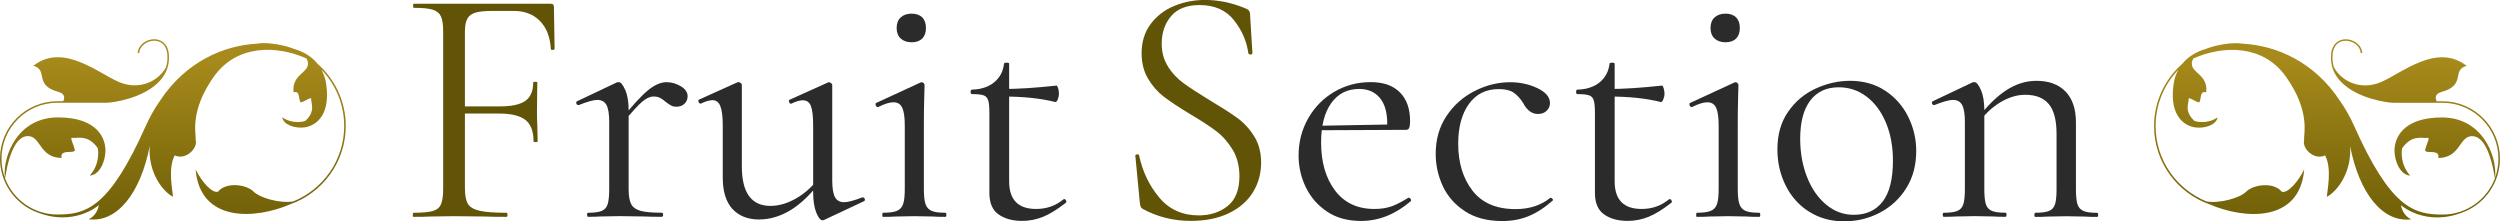
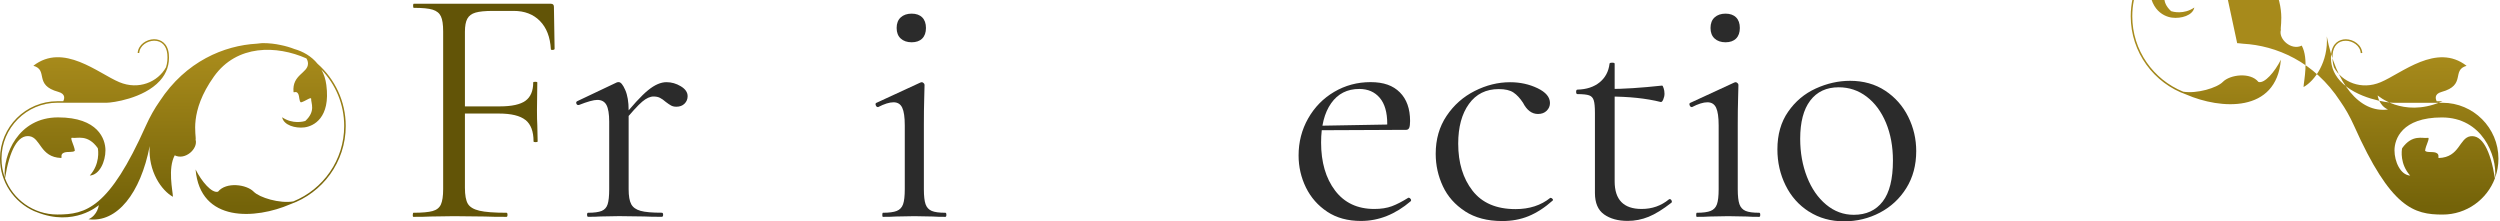
<svg xmlns="http://www.w3.org/2000/svg" xmlns:xlink="http://www.w3.org/1999/xlink" id="_レイヤー_2" data-name="レイヤー 2" viewBox="0 0 513.25 45.43">
  <defs>
    <style>
      .cls-1 {
        fill: url(#_名称未設定グラデーション_4-2);
      }

      .cls-1, .cls-2, .cls-3, .cls-4 {
        stroke-width: 0px;
      }

      .cls-2 {
        fill: #625407;
      }

      .cls-3 {
        fill: url(#_名称未設定グラデーション_4);
      }

      .cls-4 {
        fill: #2b2b2b;
      }
    </style>
    <linearGradient id="_名称未設定グラデーション_4" data-name="名称未設定グラデーション 4" x1="2885.43" y1="4544.82" x2="2885.43" y2="4575.33" gradientTransform="translate(-2849.94 4587.21) scale(1 -1)" gradientUnits="userSpaceOnUse">
      <stop offset="0" stop-color="#746309" />
      <stop offset="1" stop-color="#a78a1b" />
    </linearGradient>
    <linearGradient id="_名称未設定グラデーション_4-2" data-name="名称未設定グラデーション 4" x1="-1316.72" y1="4544.82" x2="-1316.72" y2="4575.33" gradientTransform="translate(-838.95 4587.21) rotate(-180)" xlink:href="#_名称未設定グラデーション_4" />
  </defs>
  <g id="_レイヤー_1-2" data-name="レイヤー 1">
    <g>
      <g>
        <path class="cls-2" d="m84.75,44.1c0-.28.05-.42.14-.42,1.77,0,3.08-.12,3.92-.35.84-.23,1.41-.69,1.71-1.36.3-.68.46-1.71.46-3.12V6.44c0-1.4-.15-2.43-.46-3.08-.3-.65-.86-1.11-1.68-1.37-.82-.26-2.11-.38-3.89-.38-.09,0-.14-.14-.14-.42s.05-.42.14-.42h28.14c.42,0,.63.21.63.63l.14,8.61c0,.14-.13.22-.38.24-.26.02-.39-.03-.39-.17-.14-2.47-.89-4.4-2.24-5.77-1.35-1.38-3.15-2.07-5.39-2.07h-4.27c-1.59,0-2.78.12-3.57.35-.79.23-1.35.65-1.68,1.26-.33.61-.49,1.49-.49,2.66v32.06c0,1.49.2,2.58.59,3.25.4.68,1.19,1.16,2.38,1.44,1.19.28,3.04.42,5.56.42.14,0,.21.14.21.42s-.07.42-.21.42c-1.91,0-3.41-.02-4.48-.07l-6.3-.07-4.76.07c-.84.05-2.03.07-3.57.07-.09,0-.14-.14-.14-.42Zm23.13-19.46c-1.1-.89-2.93-1.33-5.49-1.33h-9.03v-1.47h9.24c2.47,0,4.24-.39,5.29-1.16,1.05-.77,1.58-2.02,1.58-3.75,0-.09.14-.14.42-.14s.42.05.42.14l-.07,5.67c0,1.35.02,2.38.07,3.08l.07,3.36c0,.09-.14.14-.42.14s-.42-.05-.42-.14c0-2.05-.55-3.52-1.65-4.41Z" />
        <path class="cls-4" d="m120.52,44.1c0-.28.07-.42.21-.42,1.26,0,2.19-.13,2.8-.38.61-.26,1.01-.71,1.22-1.37.21-.65.32-1.68.32-3.08v-13.86c0-1.59-.19-2.73-.56-3.43-.38-.7-1-1.05-1.89-1.05-.75,0-2.01.35-3.78,1.05h-.14c-.19,0-.31-.11-.38-.32s-.01-.36.17-.46l8.12-3.85c.09-.05.23-.07.42-.07.42,0,.86.54,1.33,1.61.47,1.07.7,2.45.7,4.13v16.24c0,1.4.18,2.43.53,3.08.35.65.99,1.11,1.93,1.37.93.26,2.38.38,4.34.38.19,0,.28.14.28.42s-.09.42-.28.42c-1.49,0-2.68-.02-3.57-.07l-5.18-.07-3.85.07c-.61.05-1.45.07-2.52.07-.14,0-.21-.14-.21-.42Zm12.53-25.58c1.35-1.1,2.61-1.65,3.78-1.65,1.03,0,2.01.28,2.94.84.93.56,1.4,1.24,1.4,2.03,0,.61-.21,1.12-.63,1.54s-.98.63-1.68.63c-.42,0-.78-.08-1.09-.25-.3-.16-.66-.41-1.08-.73-.42-.37-.82-.65-1.19-.84-.37-.19-.82-.28-1.33-.28-.7,0-1.47.35-2.31,1.05s-2.26,2.26-4.27,4.69l-.28-.77c2.47-3.08,4.39-5.17,5.74-6.26Z" />
-         <path class="cls-4" d="m150.34,42.88c-1.31-1.47-1.96-3.61-1.96-6.41v-10.71c0-1.82-.16-3.14-.49-3.96s-.86-1.23-1.61-1.23c-.65,0-1.45.23-2.38.7h-.07c-.19,0-.33-.13-.42-.38-.09-.26-.05-.41.14-.46l7.77-3.5.28-.07c.14,0,.29.06.46.17.16.12.24.25.24.39v16.73c0,5.41,1.96,8.12,5.88,8.12,1.77,0,3.57-.54,5.39-1.61,1.82-1.07,3.38-2.52,4.69-4.34l.35.77c-2.1,2.75-4.2,4.77-6.3,6.05-2.1,1.28-4.27,1.92-6.51,1.92s-4.15-.73-5.46-2.2Zm21.07-2.42c.37.7,1,1.05,1.89,1.05.79,0,2.03-.33,3.71-.98h.14c.19,0,.32.11.39.32.07.21.01.36-.17.46l-8.19,3.85-.28.07c-.47,0-.91-.54-1.33-1.61s-.63-2.47-.63-4.2v-13.65c0-1.87-.15-3.2-.46-3.99-.3-.79-.85-1.19-1.65-1.19-.65,0-1.45.23-2.38.7h-.07c-.19,0-.31-.13-.38-.38-.07-.26-.01-.41.17-.46l7.77-3.5.21-.07c.14,0,.29.06.46.17.16.12.25.25.25.39v19.6c0,1.59.19,2.73.56,3.43Z" />
        <path class="cls-4" d="m181.14,44.1c0-.28.05-.42.14-.42,1.26,0,2.21-.13,2.83-.38.63-.26,1.06-.71,1.29-1.37.23-.65.35-1.68.35-3.08v-13.09c0-1.68-.17-2.89-.52-3.64-.35-.75-.95-1.12-1.79-1.12s-1.89.33-3.15.98h-.07c-.19,0-.33-.12-.42-.35s-.07-.4.07-.49l9.1-4.2.28-.07c.09,0,.21.06.35.17.14.12.21.25.21.39,0,.33-.02,1.26-.07,2.8-.05,1.54-.07,3.36-.07,5.46v13.16c0,1.4.12,2.43.35,3.08.23.65.65,1.11,1.26,1.37.61.26,1.54.38,2.8.38.14,0,.21.14.21.42s-.07.42-.21.42c-1.07,0-1.94-.02-2.59-.07l-3.78-.07-3.78.07c-.65.05-1.54.07-2.66.07-.09,0-.14-.14-.14-.42Zm3.78-36.19c-.56-.51-.84-1.24-.84-2.17s.28-1.66.84-2.17c.56-.51,1.31-.77,2.24-.77s1.66.26,2.17.77c.51.51.77,1.24.77,2.17s-.26,1.66-.77,2.17c-.51.51-1.24.77-2.17.77s-1.68-.26-2.24-.77Z" />
-         <path class="cls-4" d="m205.01,44.03c-1.26-.89-1.89-2.36-1.89-4.41v-16.45c0-1.21-.08-2.08-.25-2.59-.16-.51-.48-.85-.94-1.01-.47-.16-1.26-.25-2.38-.25-.19,0-.28-.15-.28-.46s.09-.46.28-.46c1.87-.05,3.38-.55,4.55-1.5,1.17-.96,1.84-2.23,2.03-3.82,0-.14.19-.21.56-.21.33,0,.49.07.49.21v24.15c0,3.78,1.84,5.67,5.53,5.67,2.15,0,4.01-.65,5.6-1.96l.14-.07c.19,0,.33.1.42.31.09.21.07.36-.07.46-1.73,1.35-3.28,2.31-4.66,2.87-1.38.56-2.81.84-4.3.84-1.96,0-3.57-.44-4.83-1.33Zm.98-24.22v-1.54c2.94,0,6.58-.23,10.92-.7.09,0,.2.17.32.53.12.35.17.73.17,1.15,0,.37-.08.76-.24,1.16-.16.4-.34.57-.53.53-2.99-.75-6.53-1.12-10.64-1.12Z" />
-         <path class="cls-2" d="m239.8,13.72c.89,1.35,1.96,2.48,3.22,3.39s3.03,2.07,5.32,3.46c2.43,1.45,4.32,2.66,5.67,3.64,1.35.98,2.51,2.23,3.46,3.75.96,1.52,1.44,3.32,1.44,5.42,0,2.24-.56,4.27-1.68,6.09-1.12,1.82-2.77,3.25-4.94,4.3-2.17,1.05-4.77,1.58-7.8,1.58-3.59,0-6.88-.82-9.87-2.45-.23-.14-.38-.3-.45-.49-.07-.19-.13-.47-.17-.84l-.91-9.52c-.05-.19.06-.3.31-.35.26-.05.41.02.46.21.7,3.31,2.08,6.19,4.13,8.64,2.05,2.45,4.76,3.67,8.12,3.67,2.33,0,4.3-.64,5.92-1.92,1.61-1.28,2.42-3.33,2.42-6.12,0-2.1-.47-3.92-1.4-5.46s-2.06-2.81-3.39-3.82c-1.33-1-3.14-2.18-5.42-3.53-2.24-1.35-4-2.52-5.29-3.5-1.28-.98-2.37-2.22-3.25-3.71-.89-1.49-1.33-3.24-1.33-5.25,0-2.33.62-4.33,1.86-5.98,1.24-1.66,2.85-2.89,4.83-3.71,1.98-.82,4.09-1.23,6.33-1.23,2.75,0,5.48.56,8.19,1.68.7.23,1.05.63,1.05,1.19l.49,7.98c0,.23-.13.35-.38.35s-.41-.09-.46-.28c-.33-2.43-1.31-4.68-2.94-6.75-1.63-2.08-3.99-3.12-7.07-3.12-2.61,0-4.56.76-5.85,2.28-1.28,1.52-1.92,3.4-1.92,5.63,0,1.82.44,3.41,1.33,4.76Z" />
        <path class="cls-4" d="m272.49,43.47c-1.91-1.26-3.37-2.92-4.38-4.97-1-2.05-1.51-4.25-1.51-6.58,0-2.75.65-5.29,1.96-7.6,1.31-2.31,3.09-4.13,5.35-5.46,2.26-1.33,4.75-2,7.46-2s4.62.7,6.02,2.1,2.1,3.36,2.1,5.88c0,.65-.06,1.12-.18,1.4-.12.28-.34.42-.66.42h-3.92l.07-1.26c0-2.33-.51-4.11-1.54-5.32-1.03-1.21-2.43-1.82-4.2-1.82-2.47,0-4.4.98-5.78,2.94-1.38,1.96-2.06,4.64-2.06,8.05,0,4.06.96,7.35,2.87,9.87,1.91,2.52,4.6,3.78,8.05,3.78,1.4,0,2.6-.19,3.6-.56,1-.37,2.13-.96,3.4-1.75h.07c.14,0,.27.08.39.25.12.16.13.31.03.46-3.17,2.71-6.58,4.06-10.22,4.06-2.71,0-5.02-.63-6.93-1.89Zm-2.59-17.64l15.89-.28v1.12l-15.82.07-.07-.91Z" />
        <path class="cls-4" d="m300.77,43.37c-2.05-1.33-3.57-3.04-4.55-5.14-.98-2.1-1.47-4.32-1.47-6.65,0-2.99.75-5.59,2.24-7.8,1.49-2.22,3.42-3.92,5.78-5.11,2.36-1.19,4.77-1.79,7.25-1.79,2.05,0,3.93.41,5.64,1.23,1.7.82,2.55,1.83,2.55,3.04,0,.61-.22,1.13-.67,1.58-.44.44-1.04.67-1.79.67-1.26,0-2.29-.77-3.08-2.31-.61-.93-1.26-1.63-1.96-2.1s-1.7-.7-3.01-.7c-2.61,0-4.66,1.01-6.12,3.04-1.47,2.03-2.21,4.75-2.21,8.16,0,3.92.98,7.14,2.94,9.66,1.96,2.52,4.9,3.78,8.82,3.78,2.85,0,5.23-.77,7.14-2.31h.07c.14,0,.27.07.39.21.12.14.13.26.03.35-1.63,1.45-3.28,2.51-4.93,3.19-1.66.68-3.46,1.01-5.43,1.01-3.03,0-5.58-.67-7.63-2Z" />
        <path class="cls-4" d="m329.33,44.03c-1.26-.89-1.89-2.36-1.89-4.41v-16.45c0-1.21-.08-2.08-.25-2.59-.16-.51-.48-.85-.95-1.01-.47-.16-1.26-.25-2.38-.25-.19,0-.28-.15-.28-.46s.09-.46.28-.46c1.87-.05,3.38-.55,4.55-1.5,1.17-.96,1.84-2.23,2.03-3.82,0-.14.19-.21.56-.21.33,0,.49.07.49.21v24.15c0,3.78,1.84,5.67,5.53,5.67,2.15,0,4.01-.65,5.6-1.96l.14-.07c.19,0,.33.1.42.31.09.21.07.36-.07.46-1.73,1.35-3.28,2.31-4.66,2.87s-2.81.84-4.3.84c-1.96,0-3.57-.44-4.83-1.33Zm.98-24.22v-1.54c2.94,0,6.58-.23,10.92-.7.09,0,.2.17.31.53.12.35.18.73.18,1.15,0,.37-.08.76-.25,1.16-.16.4-.34.57-.52.53-2.99-.75-6.54-1.12-10.64-1.12Z" />
        <path class="cls-4" d="m348.23,44.1c0-.28.05-.42.14-.42,1.26,0,2.21-.13,2.83-.38.63-.26,1.06-.71,1.29-1.37.23-.65.35-1.68.35-3.08v-13.09c0-1.68-.17-2.89-.52-3.64-.35-.75-.95-1.12-1.79-1.12s-1.89.33-3.15.98h-.07c-.19,0-.33-.12-.42-.35s-.07-.4.07-.49l9.1-4.2.28-.07c.09,0,.21.06.35.17.14.12.21.25.21.39,0,.33-.02,1.26-.07,2.8-.05,1.54-.07,3.36-.07,5.46v13.16c0,1.4.12,2.43.35,3.08.23.65.65,1.11,1.26,1.37.61.26,1.54.38,2.8.38.14,0,.21.14.21.42s-.07.42-.21.42c-1.07,0-1.94-.02-2.59-.07l-3.78-.07-3.78.07c-.65.05-1.54.07-2.66.07-.09,0-.14-.14-.14-.42Zm3.78-36.19c-.56-.51-.84-1.24-.84-2.17s.28-1.66.84-2.17c.56-.51,1.31-.77,2.24-.77s1.66.26,2.17.77c.51.51.77,1.24.77,2.17s-.26,1.66-.77,2.17c-.51.51-1.24.77-2.17.77s-1.68-.26-2.24-.77Z" />
        <path class="cls-4" d="m371.37,43.44c-2.08-1.33-3.68-3.13-4.79-5.39-1.12-2.26-1.68-4.73-1.68-7.39,0-3.03.73-5.61,2.21-7.73,1.47-2.12,3.36-3.71,5.67-4.76,2.31-1.05,4.65-1.58,7.04-1.58,2.75,0,5.16.68,7.21,2.03,2.05,1.35,3.63,3.14,4.73,5.36,1.1,2.22,1.64,4.56,1.64,7.04,0,2.89-.68,5.42-2.03,7.59s-3.16,3.85-5.42,5.04c-2.26,1.19-4.73,1.79-7.39,1.79s-5.1-.67-7.17-2Zm15.15-2.07c1.4-1.82,2.1-4.62,2.1-8.4,0-2.89-.48-5.48-1.43-7.77-.96-2.29-2.28-4.07-3.96-5.35s-3.59-1.93-5.74-1.93c-2.52,0-4.47.91-5.85,2.73s-2.06,4.43-2.06,7.84c0,2.85.47,5.46,1.4,7.84.93,2.38,2.24,4.27,3.92,5.67,1.68,1.4,3.57,2.1,5.67,2.1,2.57,0,4.55-.91,5.95-2.73Z" />
-         <path class="cls-4" d="m398.84,44.1c0-.28.07-.42.21-.42,1.26,0,2.19-.13,2.8-.38.61-.26,1.01-.71,1.22-1.37.21-.65.32-1.68.32-3.08v-13.86c0-1.59-.19-2.73-.56-3.43-.38-.7-1-1.05-1.89-1.05-.75,0-2.01.35-3.78,1.05h-.14c-.19,0-.31-.11-.38-.32s-.01-.36.17-.46l8.12-3.85c.09-.05.23-.07.42-.07.42,0,.86.54,1.33,1.61.47,1.07.7,2.45.7,4.13v16.24c0,1.4.11,2.43.32,3.08.21.65.62,1.11,1.23,1.37.61.26,1.54.38,2.8.38.14,0,.21.14.21.42s-.07.42-.21.42c-1.07,0-1.91-.02-2.52-.07l-3.78-.07-3.85.07c-.61.05-1.45.07-2.52.07-.14,0-.21-.14-.21-.42Zm18.83,0c0-.28.07-.42.21-.42,1.26,0,2.19-.13,2.8-.38.61-.26,1.01-.71,1.22-1.37.21-.65.31-1.68.31-3.08v-11.34c0-2.8-.52-4.84-1.57-6.12-1.05-1.28-2.67-1.93-4.87-1.93-1.73,0-3.46.54-5.21,1.61-1.75,1.07-3.25,2.54-4.52,4.41l-.28-.84c2.05-2.75,4.08-4.78,6.09-6.09,2.01-1.31,4.08-1.96,6.23-1.96,2.57,0,4.56.74,5.98,2.21,1.42,1.47,2.13,3.58,2.13,6.34v13.72c0,1.4.11,2.43.32,3.08.21.65.62,1.11,1.23,1.37.61.26,1.54.38,2.8.38.14,0,.21.14.21.42s-.07.42-.21.42c-1.07,0-1.91-.02-2.52-.07l-3.78-.07-3.85.07c-.61.05-1.45.07-2.52.07-.14,0-.21-.14-.21-.42Z" />
      </g>
      <g id="_アイコン用" data-name=" アイコン用">
        <path class="cls-3" d="m53.96,8.85c1.27,0,2.51.14,3.69.4,1,.2,1.94.48,2.78.81,1.76.5,3.5,1.47,4.76,3.03,3.55,3.12,5.79,7.69,5.79,12.78,0,7.42-4.78,13.74-11.41,16.07-7.03,3.05-18.48,3.87-19.42-7.16,1.25,2.51,3.35,4.95,4.61,4.57,1.67-2.06,5.86-1.5,7.32,0,1.2,1.22,5.31,2.47,8.13,2,6.12-2.48,10.45-8.48,10.45-15.48,0-4.48-1.77-8.56-4.67-11.57.5.91.86,1.95,1.01,3.16.88,6.75-2.63,8.45-4.49,8.69-1.86.24-4.27-.44-4.59-2.08,2.15,1.48,4.4.89,4.77.75,2.19-2.02,1.13-3.68,1.19-4.51.04-.53-1.2.49-2.1.71-.4-.21-.27-1.2-.56-1.75-.37-.7-.94-.15-.96-.4-.34-3.55,2.97-3.85,2.97-5.81,0-.4-.12-.75-.33-1.07-6.08-2.69-14.24-2.91-18.97,3.71-5.23,7.32-3.56,12.14-3.77,12.98.53,1.86-2.15,4.29-4.29,3.21-1.46,2.72-.41,7.26-.37,8.51-2.3-1.26-5.12-5.19-4.77-10.4-1.87,9.63-6.68,15.78-12.56,15.01,1.88-.84,2.12-2.9,2.12-2.9,0,0-5.09,4.58-12.87,1.39-.13-.05-.24-.1-.36-.14-.03-.02-.1-.04-.1-.04h0C2.87,41.47,0,37.35,0,32.56c0-6.5,5.28-11.78,11.78-11.78h1.2c.22-.42.59-1.48-1-1.92-5.13-1.4-1.96-4.46-5.13-5.36,6.16-4.79,13.33,1.57,17.65,3.37,3.96,1.66,7.92-.04,9.58-3.06.27-.84.36-1.74.27-2.7-.17-1.73-1.17-2.75-2.68-2.75h-.04c-1.38.02-2.94.99-3.05,2.53l-.32-.02c.13-1.72,1.83-2.8,3.35-2.82h.04c1.31,0,2.78.79,3.01,3.03.2,2.09-.42,3.95-1.84,5.51-3.34,3.67-9.83,4.5-10.88,4.5h-1.58c-.76,0-1.62,0-2.47,0h-6.11c-6.32,0-11.47,5.15-11.47,11.47,0,1.36.24,2.67.67,3.88-.39-4.6,2.7-12.34,10.94-12.34,8.24,0,9.73,4.48,9.73,6.76s-1.2,5.06-3.22,5.18c2.12-2.36,1.75-5.16,1.65-5.62-2.09-2.95-4.25-1.94-5.23-2.13-.64-.13.4,1.52.52,2.64-.33.43-1.47.13-2.2.4-.91.33-.34,1.11-.63,1.1-4.32-.15-4.16-4.15-6.51-4.47-2.33-.31-4.06,2.78-5,8.64,1.64,4.35,5.83,7.44,10.74,7.44,5.88,0,10.63-1.31,18.18-18.23.84-1.87,1.79-3.54,2.83-5.02,5.36-8.22,13.27-11.45,19.92-11.82.77-.1,1.25-.12,1.25-.12h0Z" />
      </g>
      <g id="_アイコン用-2" data-name=" アイコン用">
-         <path class="cls-1" d="m459.29,8.86s.48.02,1.25.12c6.65.37,14.56,3.59,19.92,11.82,1.04,1.48,1.99,3.15,2.83,5.02,7.55,16.92,12.3,18.23,18.18,18.23,4.91,0,9.1-3.09,10.74-7.44-.94-5.86-2.67-8.94-5-8.64-2.35.32-2.2,4.32-6.51,4.47-.29,0,.28-.77-.63-1.1-.72-.26-1.87.04-2.2-.4.12-1.12,1.16-2.77.52-2.64-.98.19-3.14-.82-5.23,2.13-.11.46-.47,3.26,1.65,5.62-2.01-.13-3.22-2.9-3.22-5.18s1.49-6.76,9.73-6.76c8.24,0,11.32,7.74,10.94,12.34.43-1.21.67-2.52.67-3.88,0-6.32-5.15-11.47-11.47-11.47h-6.11c-.85,0-1.71,0-2.47,0h-1.58c-1.05,0-7.54-.83-10.88-4.5-1.42-1.56-2.04-3.42-1.84-5.51.23-2.24,1.7-3.03,3.01-3.03h.04c1.52.02,3.23,1.11,3.35,2.82l-.32.02c-.11-1.54-1.67-2.52-3.05-2.53h-.04c-1.51,0-2.51,1.02-2.68,2.75-.09.95,0,1.86.27,2.7,1.66,3.03,5.62,4.72,9.58,3.06,4.32-1.8,11.49-8.16,17.65-3.37-3.17.9,0,3.96-5.13,5.36-1.59.43-1.22,1.49-1,1.92h1.2c6.5,0,11.78,5.28,11.78,11.78,0,4.79-2.87,8.91-6.99,10.76h0s-.07.02-.1.04c-.12.05-.23.1-.36.14-7.78,3.19-12.87-1.39-12.87-1.39,0,0,.24,2.06,2.12,2.9-5.88.77-10.69-5.38-12.56-15.01.35,5.2-2.47,9.14-4.77,10.4.05-1.25,1.1-5.79-.37-8.51-2.14,1.08-4.82-1.35-4.29-3.21-.21-.84,1.46-5.66-3.77-12.98-4.72-6.62-12.89-6.4-18.97-3.71-.21.32-.33.67-.33,1.07,0,1.97,3.31,2.26,2.97,5.81-.02.24-.6-.31-.96.4-.29.56-.16,1.54-.56,1.75-.9-.22-2.14-1.24-2.1-.71.06.83-1,2.49,1.19,4.51.37.13,2.62.73,4.77-.75-.32,1.64-2.73,2.32-4.59,2.08-1.86-.24-5.37-1.95-4.49-8.69.15-1.21.51-2.26,1.01-3.16-2.9,3.02-4.67,7.09-4.67,11.57,0,7,4.33,13,10.45,15.48,2.82.46,6.94-.78,8.13-2,1.46-1.5,5.66-2.06,7.32,0,1.25.39,3.35-2.06,4.61-4.57-.93,11.03-12.39,10.21-19.42,7.16-6.63-2.32-11.41-8.64-11.41-16.07,0-5.09,2.25-9.66,5.79-12.78,1.26-1.55,3-2.52,4.76-3.03.84-.33,1.77-.61,2.78-.81,1.19-.26,2.42-.4,3.69-.4h0Z" />
+         <path class="cls-1" d="m459.29,8.86s.48.02,1.25.12c6.65.37,14.56,3.59,19.92,11.82,1.04,1.48,1.99,3.15,2.83,5.02,7.55,16.92,12.3,18.23,18.18,18.23,4.91,0,9.1-3.09,10.74-7.44-.94-5.86-2.67-8.94-5-8.64-2.35.32-2.2,4.32-6.51,4.47-.29,0,.28-.77-.63-1.1-.72-.26-1.87.04-2.2-.4.12-1.12,1.16-2.77.52-2.64-.98.19-3.14-.82-5.23,2.13-.11.46-.47,3.26,1.65,5.62-2.01-.13-3.22-2.9-3.22-5.18s1.49-6.76,9.73-6.76c8.24,0,11.32,7.74,10.94,12.34.43-1.21.67-2.52.67-3.88,0-6.32-5.15-11.47-11.47-11.47h-6.11c-.85,0-1.71,0-2.47,0h-1.58c-1.05,0-7.54-.83-10.88-4.5-1.42-1.56-2.04-3.42-1.84-5.51.23-2.24,1.7-3.03,3.01-3.03h.04c1.52.02,3.23,1.11,3.35,2.82l-.32.02c-.11-1.54-1.67-2.52-3.05-2.53h-.04c-1.51,0-2.51,1.02-2.68,2.75-.09.95,0,1.86.27,2.7,1.66,3.03,5.62,4.72,9.58,3.06,4.32-1.8,11.49-8.16,17.65-3.37-3.17.9,0,3.96-5.13,5.36-1.59.43-1.22,1.49-1,1.92h1.2h0s-.07.02-.1.04c-.12.05-.23.1-.36.14-7.78,3.19-12.87-1.39-12.87-1.39,0,0,.24,2.06,2.12,2.9-5.88.77-10.69-5.38-12.56-15.01.35,5.2-2.47,9.14-4.77,10.4.05-1.25,1.1-5.79-.37-8.51-2.14,1.08-4.82-1.35-4.29-3.21-.21-.84,1.46-5.66-3.77-12.98-4.72-6.62-12.89-6.4-18.97-3.71-.21.32-.33.67-.33,1.07,0,1.97,3.31,2.26,2.97,5.81-.02.24-.6-.31-.96.4-.29.56-.16,1.54-.56,1.75-.9-.22-2.14-1.24-2.1-.71.06.83-1,2.49,1.19,4.51.37.13,2.62.73,4.77-.75-.32,1.64-2.73,2.32-4.59,2.08-1.86-.24-5.37-1.95-4.49-8.69.15-1.21.51-2.26,1.01-3.16-2.9,3.02-4.67,7.09-4.67,11.57,0,7,4.33,13,10.45,15.48,2.82.46,6.94-.78,8.13-2,1.46-1.5,5.66-2.06,7.32,0,1.25.39,3.35-2.06,4.61-4.57-.93,11.03-12.39,10.21-19.42,7.16-6.63-2.32-11.41-8.64-11.41-16.07,0-5.09,2.25-9.66,5.79-12.78,1.26-1.55,3-2.52,4.76-3.03.84-.33,1.77-.61,2.78-.81,1.19-.26,2.42-.4,3.69-.4h0Z" />
      </g>
    </g>
  </g>
</svg>